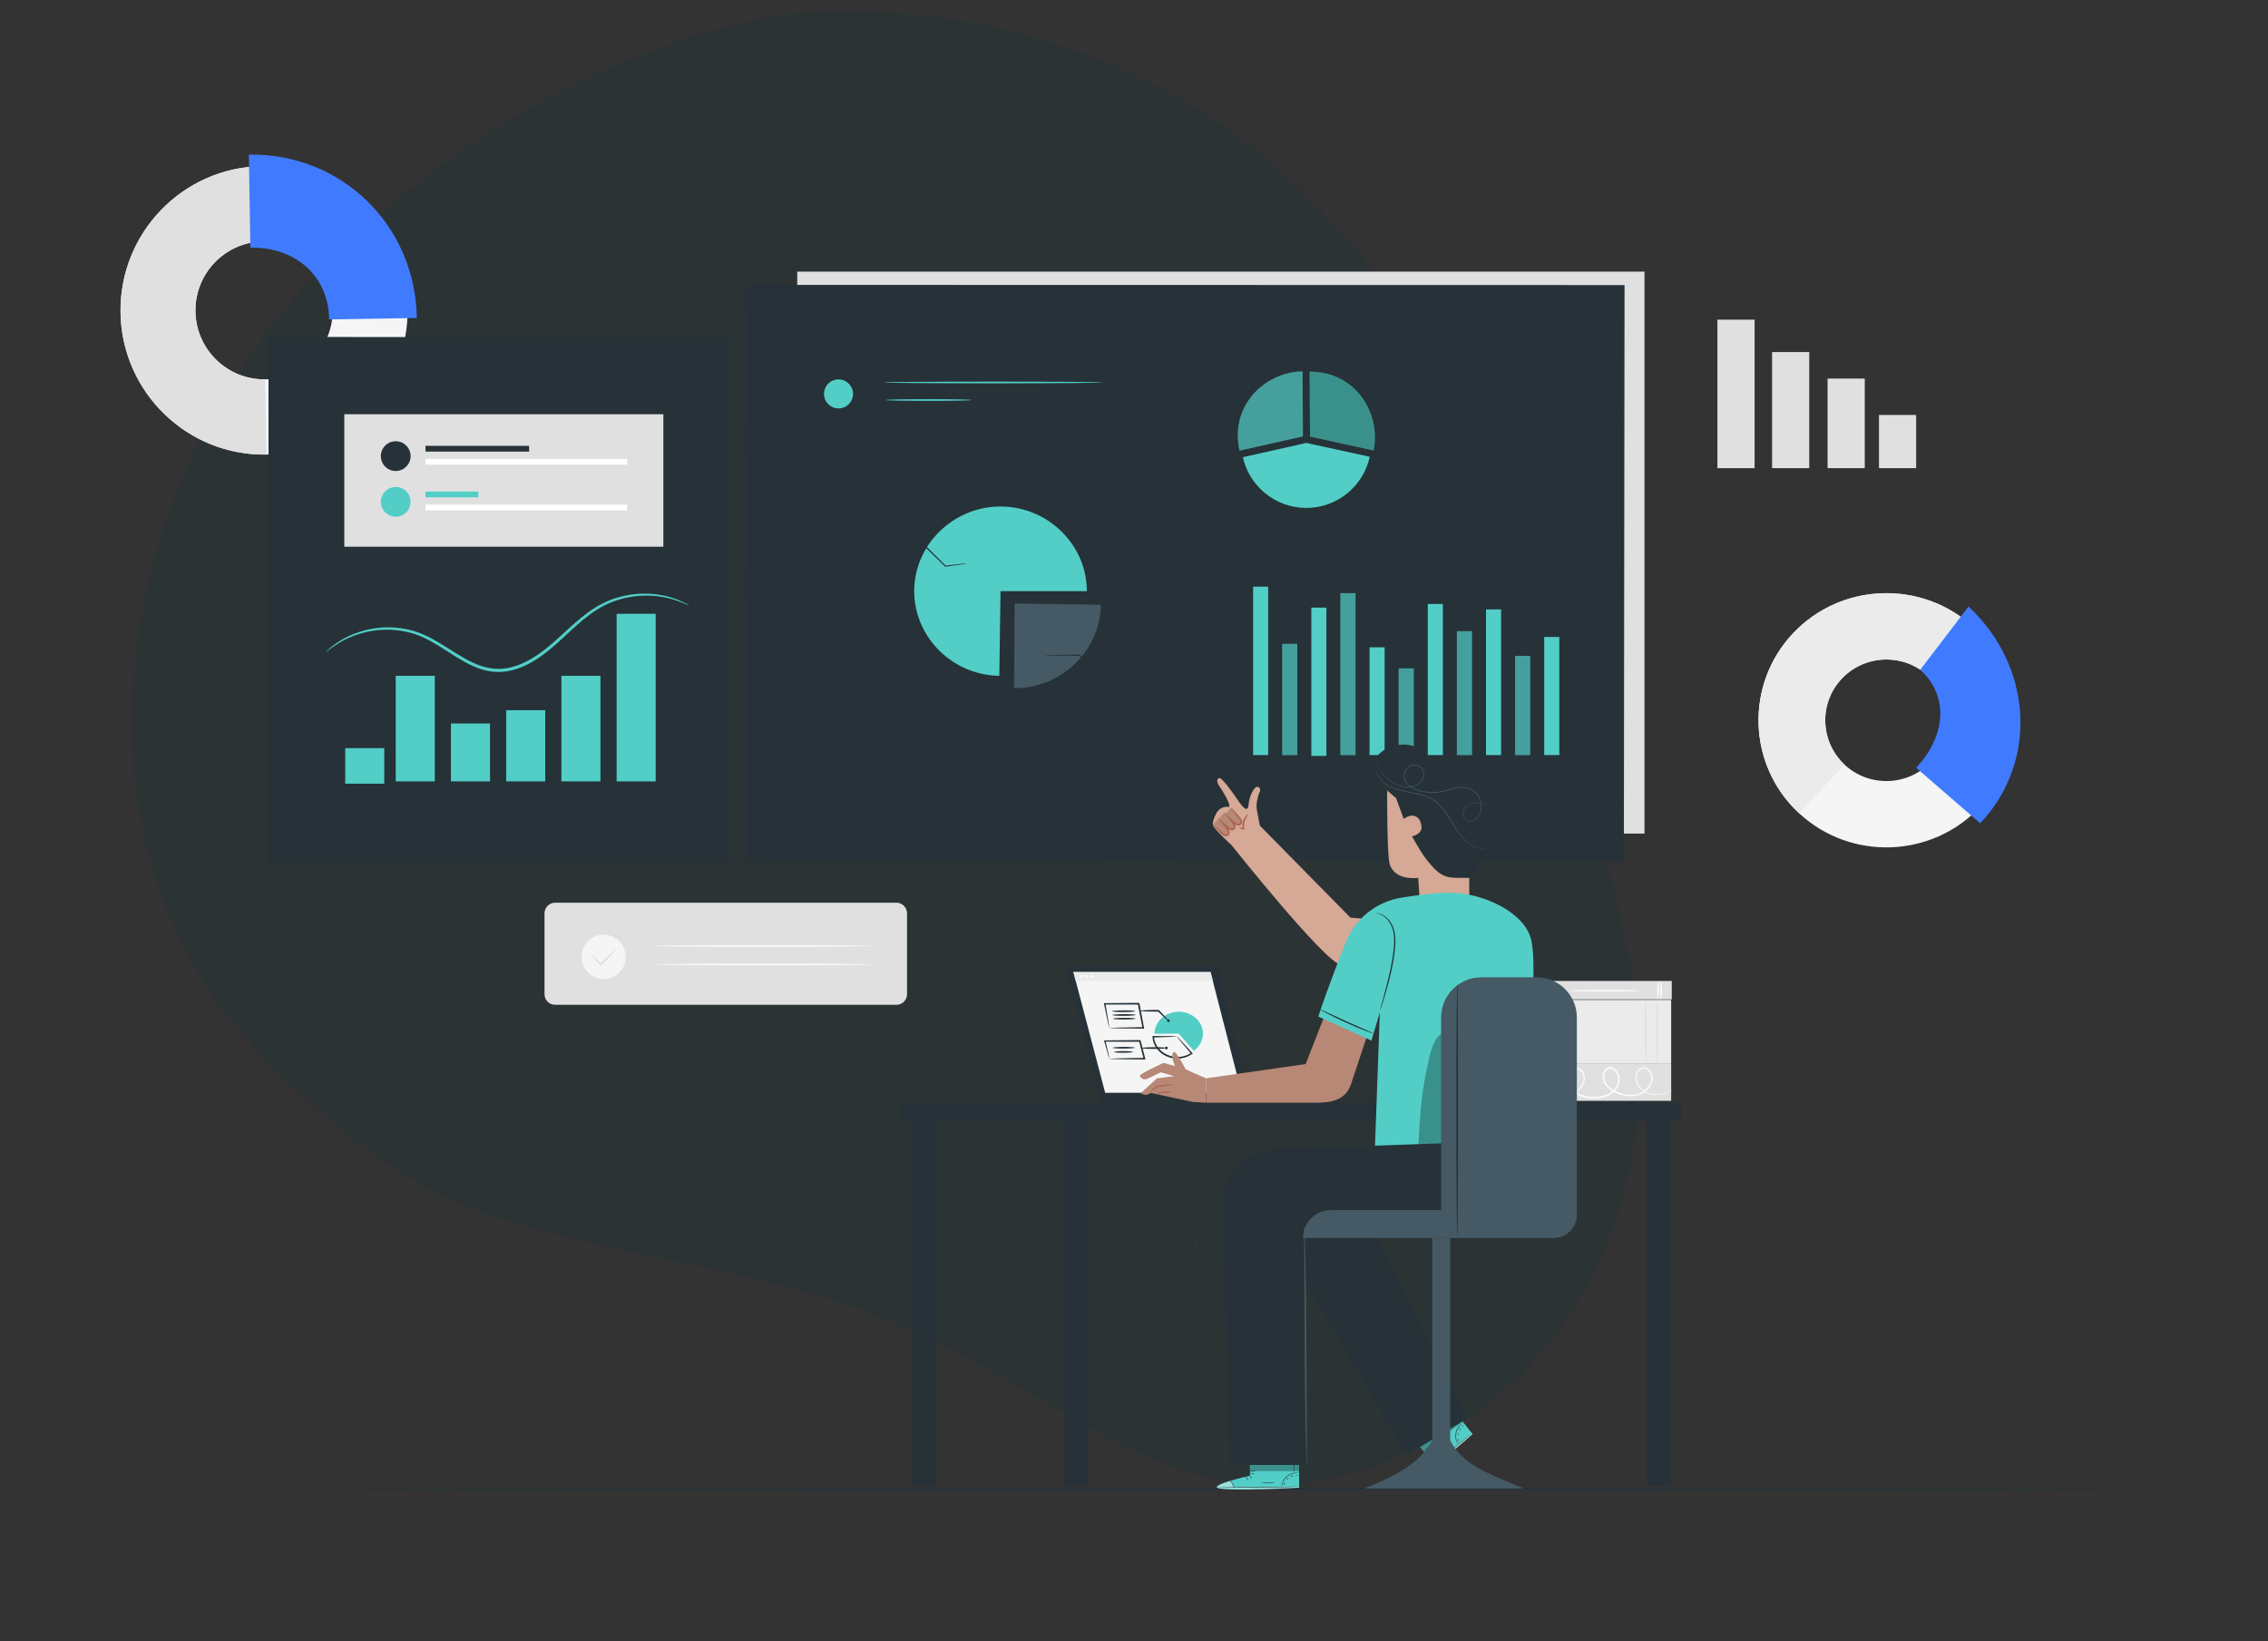
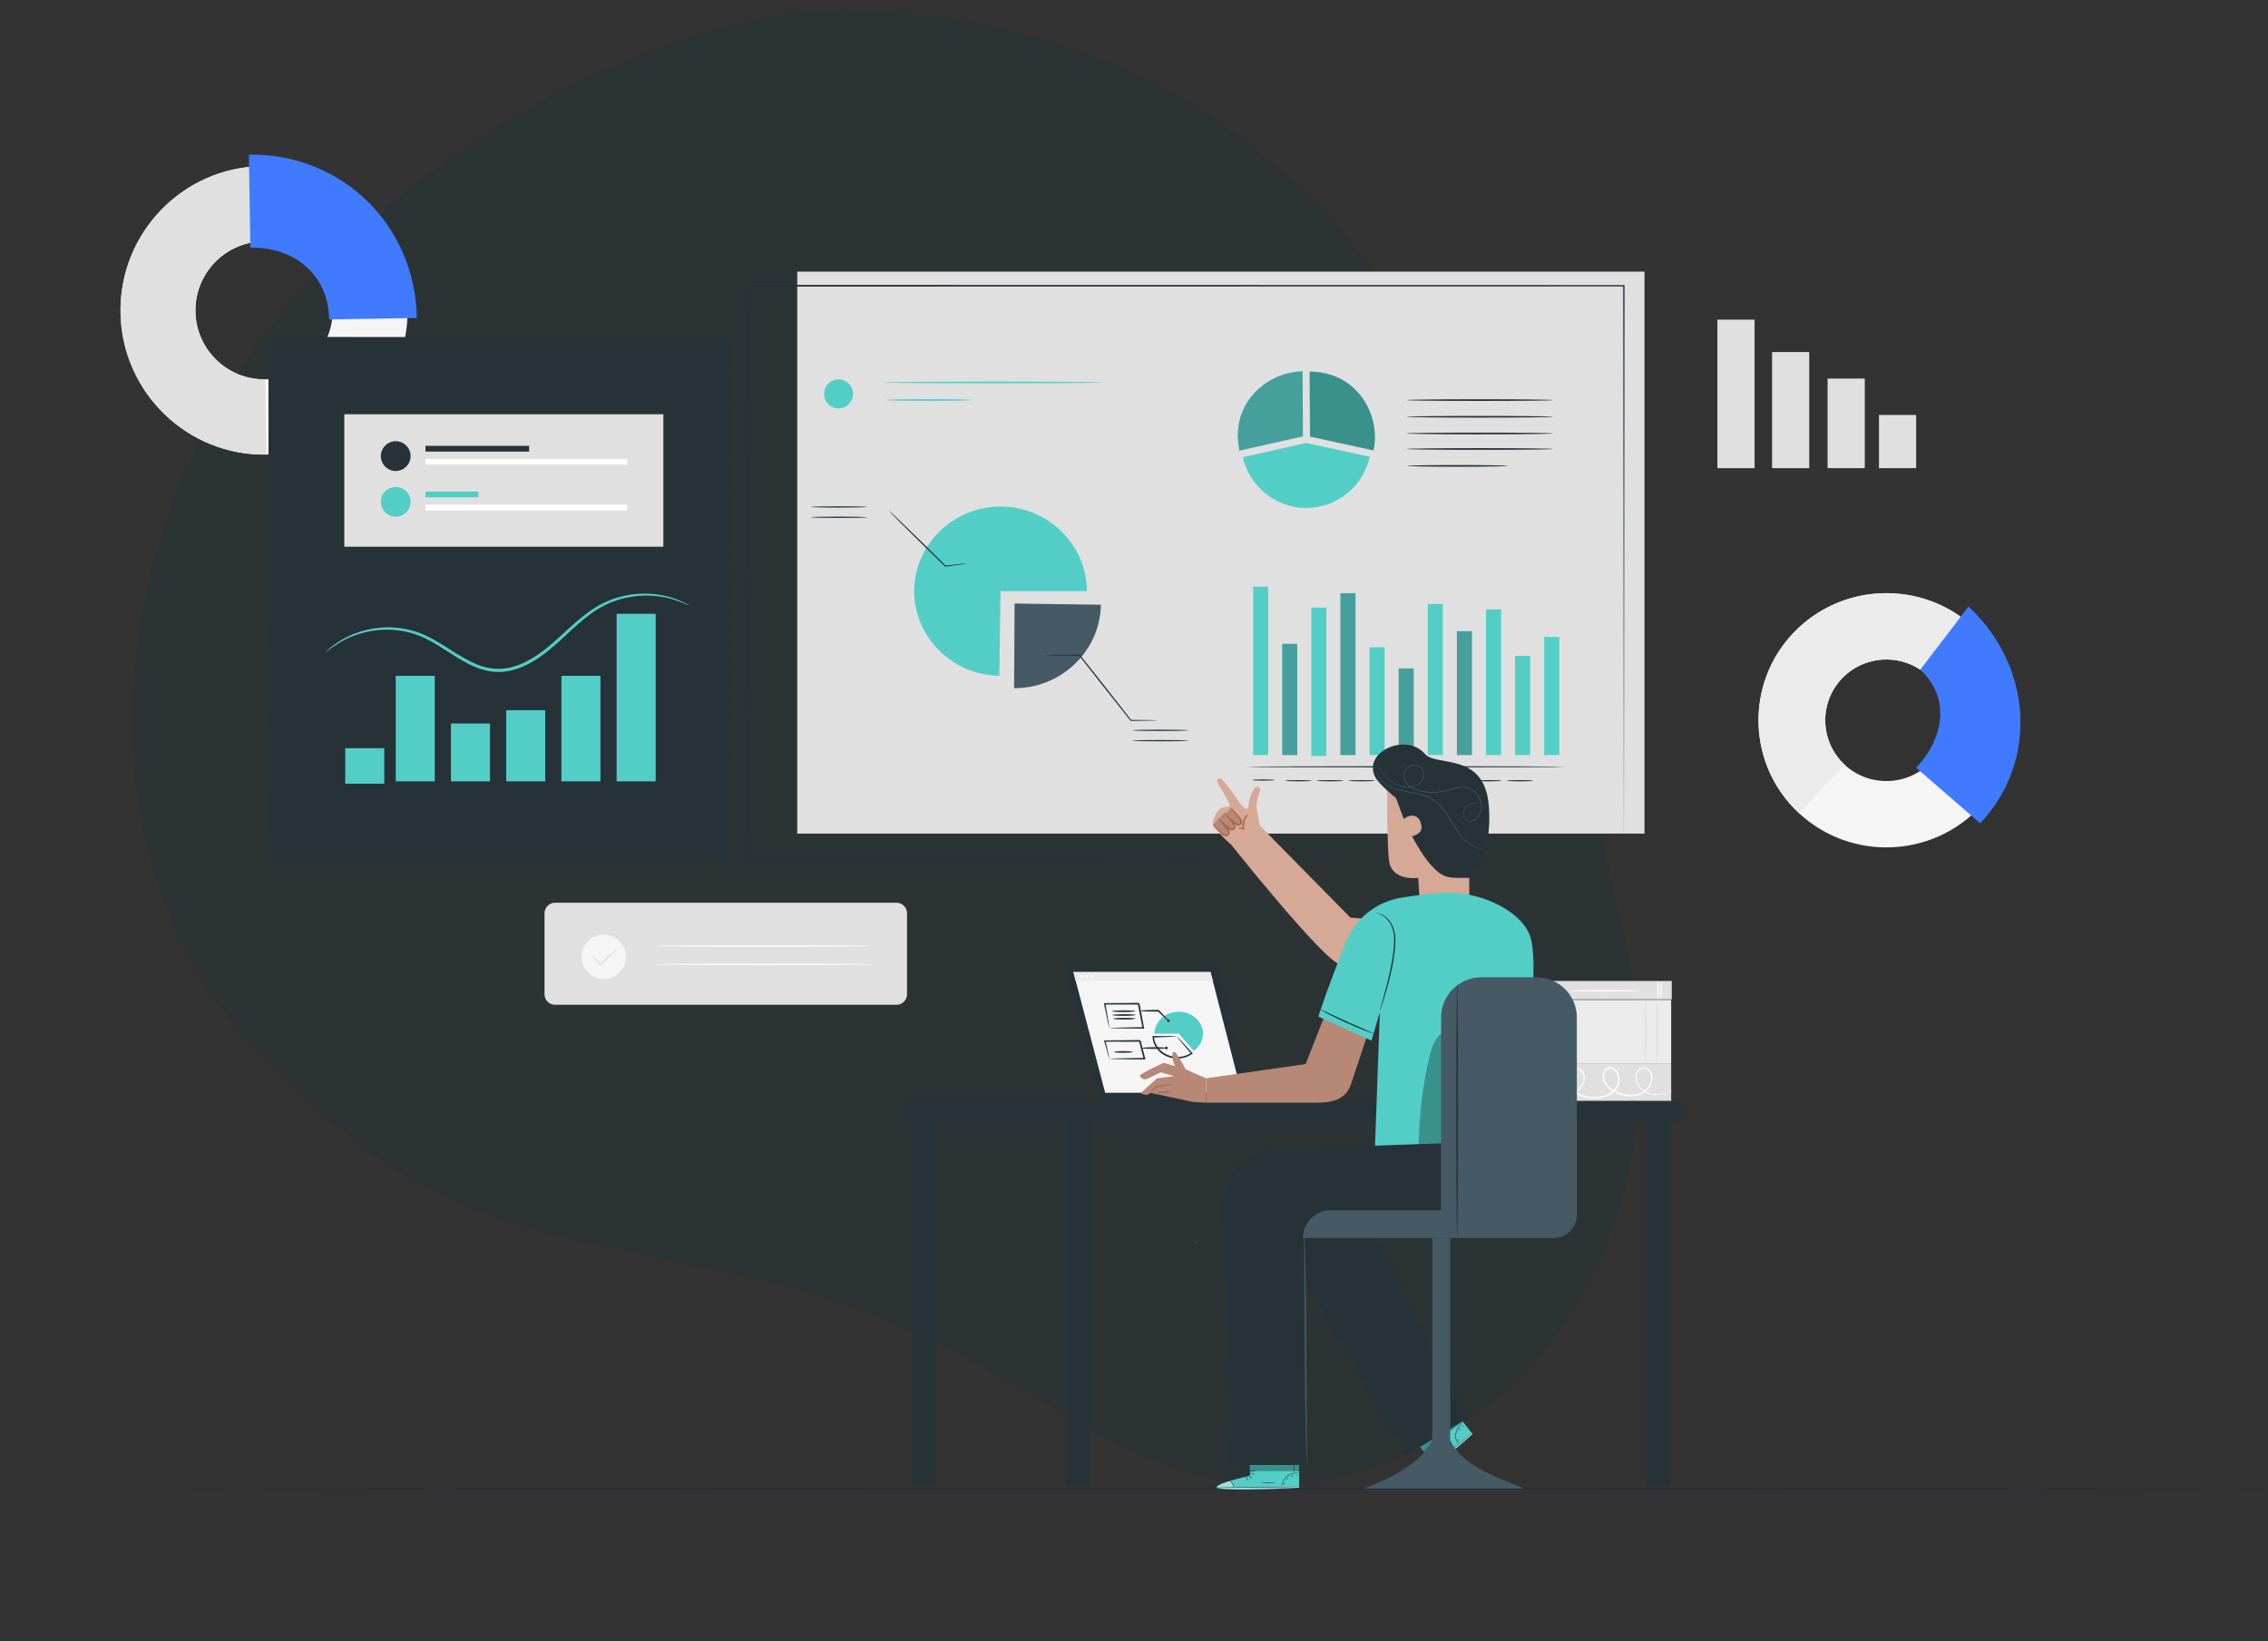
<svg xmlns="http://www.w3.org/2000/svg" width="691" height="500" viewBox="0 0 691 500" fill="none">
  <rect x="0" y="0" width="691" height="500" fill="#333333" stroke="none" />
  <g clip-path="url(#clip0_860_7797)">
    <path d="M242.533 4.044C242.533 4.044 325.712 -6.536 391.943 53.714C458.173 113.964 477.433 209.054 495.083 285.714C512.733 362.374 478.393 428.914 413.513 448.504C348.633 468.094 319.673 411.964 239.043 391.964C158.413 371.964 134.043 378.754 76.743 318.204C19.442 257.654 30.942 146.734 101.533 78.254C172.122 9.774 242.533 4.044 242.533 4.044Z" fill="#263238" fill-opacity="0.3" />
    <path opacity="0.75" d="M242.533 4.044C242.533 4.044 325.712 -6.536 391.943 53.714C458.173 113.964 477.433 209.054 495.083 285.714C512.733 362.374 478.393 428.914 413.513 448.504C348.633 468.094 319.673 411.964 239.043 391.964C158.413 371.964 134.043 378.754 76.743 318.204C19.442 257.654 30.942 146.734 101.533 78.254C172.122 9.774 242.533 4.044 242.533 4.044Z" fill="#263238" fill-opacity="0.3" />
    <path d="M467.299 298.897V304.514H509.344V298.897H467.299Z" fill="#E0E0E0" />
    <path d="M473.028 299.13C473.174 299.13 473.292 300.308 473.292 301.761C473.292 303.215 473.174 304.393 473.028 304.393C472.882 304.393 472.764 303.215 472.764 301.761C472.764 300.309 472.882 299.13 473.028 299.13Z" fill="#FAFAFA" />
    <path d="M472.112 299.016C472.258 299.016 472.376 300.194 472.376 301.648C472.376 303.101 472.258 304.28 472.112 304.28C471.966 304.28 471.848 303.102 471.848 301.648C471.847 300.194 471.966 299.016 472.112 299.016Z" fill="#FAFAFA" />
    <path d="M506.094 299.13C506.24 299.13 506.358 300.308 506.358 301.761C506.358 303.215 506.24 304.393 506.094 304.393C505.948 304.393 505.83 303.215 505.83 301.761C505.83 300.309 505.948 299.13 506.094 299.13Z" fill="#FAFAFA" />
    <path d="M505.178 304.28C505.324 304.28 505.442 303.102 505.442 301.648C505.442 300.194 505.324 299.016 505.178 299.016C505.032 299.016 504.914 300.194 504.914 301.648C504.914 303.102 505.032 304.28 505.178 304.28Z" fill="#FAFAFA" />
    <path d="M499.687 301.876C499.687 302.022 494.871 302.14 488.932 302.14C482.991 302.14 478.176 302.022 478.176 301.876C478.176 301.73 482.991 301.612 488.932 301.612C494.871 301.612 499.687 301.73 499.687 301.876Z" fill="#FAFAFA" />
    <path d="M467.117 324.187V335.421H509.162V324.187H467.117Z" fill="#E0E0E0" />
    <path d="M509.701 332.261C509.705 332.269 509.627 332.314 509.472 332.392C509.318 332.472 509.084 332.58 508.772 332.712C508.147 332.967 507.202 333.329 505.922 333.528C504.662 333.708 502.97 333.758 501.296 332.872C500.475 332.433 499.693 331.766 499.099 330.881C498.518 329.998 498.144 328.845 498.334 327.645C498.434 327.048 498.683 326.459 499.106 325.972C499.517 325.484 500.177 325.125 500.88 325.167C501.584 325.198 502.22 325.603 502.662 326.128C503.107 326.655 503.412 327.33 503.476 328.044C503.642 329.468 503.042 330.945 502.026 332.025C501.026 333.144 499.531 333.826 497.985 334C496.43 334.185 494.821 333.938 493.294 333.418C491.768 332.892 490.261 332.036 489.196 330.664C488.674 329.982 488.296 329.136 488.241 328.238C488.163 327.343 488.449 326.382 489.136 325.714C489.478 325.382 489.956 325.158 490.451 325.137C490.947 325.113 491.426 325.275 491.826 325.524C492.637 326.028 493.156 326.889 493.373 327.791C493.768 329.628 493.041 331.542 491.715 332.74C490.385 333.95 488.643 334.487 486.981 334.667C485.308 334.835 483.624 334.71 482.074 334.184C480.53 333.67 479.14 332.654 478.341 331.282C477.528 329.941 477.261 328.244 477.873 326.819C478.161 326.113 478.811 325.487 479.588 325.368C480.346 325.226 481.12 325.436 481.705 325.879C482.892 326.82 483.091 328.435 482.708 329.664C482.319 330.928 481.469 331.896 480.589 332.649C478.792 334.167 476.664 334.823 474.823 334.889C472.963 334.955 471.399 334.442 470.255 333.851C469.102 333.252 468.344 332.571 467.873 332.085C467.641 331.837 467.471 331.642 467.369 331.501C467.264 331.363 467.214 331.289 467.222 331.284C467.275 331.211 468.063 332.51 470.347 333.667C471.481 334.217 473.013 334.685 474.811 334.593C476.591 334.502 478.638 333.839 480.347 332.365C481.187 331.634 481.977 330.7 482.319 329.548C482.663 328.435 482.44 326.993 481.444 326.229C480.958 325.862 480.288 325.69 479.675 325.812C479.051 325.916 478.557 326.39 478.3 327.006C477.77 328.254 478.003 329.8 478.76 331.032C479.503 332.292 480.777 333.222 482.239 333.707C483.7 334.199 485.324 334.318 486.927 334.153C488.518 333.978 490.151 333.46 491.362 332.352C492.558 331.28 493.21 329.519 492.859 327.912C492.668 327.125 492.217 326.389 491.548 325.975C490.892 325.54 490.034 325.553 489.498 326.099C488.955 326.623 488.692 327.437 488.764 328.204C488.812 328.985 489.136 329.73 489.61 330.352C490.574 331.605 492.006 332.438 493.458 332.94C494.927 333.446 496.466 333.684 497.928 333.516C499.388 333.354 500.754 332.737 501.686 331.707C502.634 330.712 503.181 329.363 503.04 328.09C502.938 326.854 501.995 325.65 500.859 325.573C500.299 325.536 499.763 325.811 499.399 326.23C499.029 326.647 498.795 327.176 498.701 327.706C498.518 328.79 498.844 329.859 499.38 330.696C499.928 331.535 500.662 332.182 501.437 332.611C503.006 333.477 504.655 333.47 505.892 333.323C507.153 333.16 508.098 332.834 508.731 332.612C509.365 332.383 509.692 332.241 509.701 332.261Z" fill="#FAFAFA" />
    <path d="M470.871 304.676V324.167H509.161V304.676H470.871Z" fill="#EBEBEB" />
    <path d="M477.233 305.346C477.379 305.346 477.497 309.57 477.497 314.779C477.497 319.99 477.379 324.213 477.233 324.213C477.087 324.213 476.969 319.99 476.969 314.779C476.969 309.57 477.087 305.346 477.233 305.346Z" fill="#E0E0E0" />
    <path d="M480.135 305.104C480.281 305.104 480.4 309.274 480.4 314.416C480.4 319.56 480.282 323.729 480.135 323.729C479.989 323.729 479.871 319.56 479.871 314.416C479.871 309.274 479.99 305.104 480.135 305.104Z" fill="#E0E0E0" />
    <path d="M504.834 304.478C504.98 304.478 505.098 308.869 505.098 314.284C505.098 319.701 504.98 324.091 504.834 324.091C504.688 324.091 504.57 319.701 504.57 314.284C504.569 308.869 504.688 304.478 504.834 304.478Z" fill="#E0E0E0" />
    <path d="M501.422 304.741C501.568 304.741 501.686 309.019 501.686 314.295C501.686 319.573 501.568 323.85 501.422 323.85C501.276 323.85 501.158 319.573 501.158 314.295C501.157 309.019 501.276 304.741 501.422 304.741Z" fill="#E0E0E0" />
    <path d="M501.032 82.768H242.896V253.994H501.032V82.768Z" fill="#E0E0E0" />
    <path d="M36.721 95.278C36.334 71.052 55.638 51.026 79.752 50.637C103.866 50.248 123.8 69.641 124.188 93.866C124.575 118.092 105.271 138.118 81.157 138.507C57.042 138.896 37.108 119.503 36.721 95.278ZM101.365 94.234C101.18 82.651 91.649 73.378 80.119 73.564C68.589 73.75 59.359 83.325 59.544 94.908C59.729 106.491 69.26 115.764 80.79 115.578C92.32 115.393 101.55 105.817 101.365 94.234Z" fill="#F5F5F5" />
    <path d="M36.721 95.278C36.334 71.052 55.637 51.026 79.751 50.637L80.118 73.565C68.588 73.751 59.358 83.327 59.543 94.91C59.728 106.493 69.259 115.765 80.789 115.579L81.156 138.507C57.042 138.896 37.109 119.504 36.721 95.278Z" fill="#E0E0E0" />
    <path d="M75.824 47.111C104.036 46.656 126.542 68.551 126.995 96.893L100.294 97.324C100.077 83.773 89.766 75.241 76.277 75.459L75.824 47.111Z" fill="#407BFF" />
    <path d="M534.576 97.401H523.25V142.644H534.576V97.401Z" fill="#E0E0E0" />
    <path d="M551.232 107.27H539.906V142.644H551.232V107.27Z" fill="#E0E0E0" />
    <path d="M568.144 115.35H556.818V142.643H568.144V115.35Z" fill="#E0E0E0" />
    <path d="M583.801 126.435H572.475V142.643H583.801V126.435Z" fill="#E0E0E0" />
    <path d="M601.342 191.152C585.635 176.567 560.918 177.404 546.245 193.017C531.572 208.63 532.414 233.198 548.121 247.783C563.829 262.368 588.545 261.531 603.218 245.918C617.891 230.305 617.05 205.737 601.342 191.152ZM588.352 232.114C581.336 239.579 569.518 239.979 562.008 233.005C554.498 226.032 554.095 214.285 561.111 206.82C568.127 199.355 579.945 198.955 587.455 205.929C594.965 212.902 595.368 224.649 588.352 232.114Z" fill="#F5F5F5" />
    <path d="M546.245 193.017C560.918 177.404 585.634 176.568 601.342 191.152L587.455 205.929C579.945 198.956 568.127 199.356 561.111 206.82C554.095 214.285 554.498 226.032 562.008 233.005L548.121 247.782C532.414 233.198 531.572 208.631 546.245 193.017Z" fill="#EBEBEB" />
    <path d="M599.75 184.82C618.992 202.687 621.295 231.731 603.321 250.857L583.801 233.948C592.395 224.802 594.262 212.593 585.063 204.049L599.75 184.82Z" fill="#407BFF" />
    <path d="M273.121 306.164H169.128C167.344 306.164 165.898 304.718 165.898 302.934V278.284C165.898 276.5 167.344 275.054 169.128 275.054H273.121C274.905 275.054 276.352 276.5 276.352 278.284V302.934C276.351 304.718 274.905 306.164 273.121 306.164Z" fill="#E0E0E0" />
    <path d="M189.179 295.797C186.854 298.71 182.618 299.178 179.718 296.842C176.818 294.506 176.352 290.251 178.678 287.337C181.003 284.424 185.239 283.956 188.139 286.292C191.039 288.628 191.505 292.884 189.179 295.797Z" fill="#F5F5F5" />
    <path d="M187.713 289.272C187.814 289.375 186.193 291.125 184.094 293.182C183.788 293.478 183.493 293.764 183.205 294.043L183.022 294.22L182.848 294.041C181.213 292.36 180.06 291.055 180.147 290.968C180.234 290.881 181.533 292.041 183.207 293.683L182.851 293.681C183.136 293.398 183.428 293.109 183.731 292.809C185.828 290.753 187.612 289.169 187.713 289.272Z" fill="#E0E0E0" />
    <path d="M265.479 288.228C265.479 288.372 250.654 288.488 232.37 288.488C214.08 288.488 199.258 288.371 199.258 288.228C199.258 288.085 214.08 287.968 232.37 287.968C250.654 287.968 265.479 288.085 265.479 288.228Z" fill="#FAFAFA" />
    <path d="M265.77 293.862C265.77 294.006 250.945 294.122 232.661 294.122C214.371 294.122 199.549 294.005 199.549 293.862C199.549 293.719 214.371 293.602 232.661 293.602C250.945 293.602 265.77 293.719 265.77 293.862Z" fill="#FAFAFA" />
    <path d="M706.277 453.604C706.277 453.748 558.172 453.864 375.517 453.864C192.799 453.864 44.725 453.747 44.725 453.604C44.725 453.461 192.799 453.344 375.517 453.344C558.172 453.343 706.277 453.46 706.277 453.604Z" fill="#263238" />
-     <path d="M494.749 87.065H227.42V262.411H494.749V87.065Z" fill="#263238" />
    <path d="M494.749 262.411C494.747 260.723 494.668 194.011 494.542 87.066L494.749 87.273C421.387 87.288 328.355 87.306 227.441 87.326H227.42L227.68 87.066C227.672 149.424 227.665 208.766 227.659 262.411L227.42 262.172C384.713 262.312 492.606 262.409 494.749 262.411C492.608 262.413 384.713 262.51 227.42 262.65H227.181V262.41C227.174 208.765 227.167 149.423 227.16 87.065V86.805H227.42H227.441C328.355 86.825 421.387 86.844 494.749 86.858H494.956V87.065C494.829 194.011 494.751 260.724 494.749 262.411Z" fill="#263238" />
    <path d="M309.119 183.896L335.413 184.258C335.212 198.271 323.405 209.691 309.119 209.691C309.068 209.691 309.016 209.691 308.965 209.69L309.119 183.896Z" fill="#455A64" />
    <path d="M352.595 219.498C352.595 219.514 352.401 219.529 352.033 219.543C351.617 219.554 351.084 219.568 350.425 219.585C348.976 219.602 346.979 219.625 344.55 219.653L344.476 219.654L344.428 219.594C342.082 216.638 339.055 212.825 335.754 208.666C333.19 205.396 330.792 202.339 328.762 199.75L328.897 199.816C325.731 199.787 323.08 199.762 321.159 199.744C320.266 199.724 319.544 199.709 318.995 199.696C318.496 199.679 318.23 199.661 318.23 199.643C318.23 199.625 318.496 199.607 318.995 199.59C319.544 199.578 320.266 199.562 321.159 199.542C323.08 199.524 325.731 199.5 328.897 199.47L328.98 199.469L329.033 199.535C331.077 202.114 333.49 205.159 336.071 208.416C339.345 212.597 342.346 216.431 344.673 219.402L344.551 219.343C346.98 219.371 348.976 219.394 350.426 219.411C351.085 219.428 351.618 219.442 352.034 219.453C352.401 219.467 352.595 219.482 352.595 219.498Z" fill="#263238" />
    <path d="M362.029 222.529C362.029 222.64 358.22 222.73 353.522 222.73C348.823 222.73 345.014 222.64 345.014 222.529C345.014 222.418 348.822 222.328 353.522 222.328C358.22 222.328 362.029 222.418 362.029 222.529Z" fill="#263238" />
    <path d="M362.029 225.68C362.029 225.791 358.22 225.882 353.522 225.882C348.823 225.882 345.014 225.792 345.014 225.68C345.014 225.569 348.822 225.479 353.522 225.479C358.22 225.478 362.029 225.569 362.029 225.68Z" fill="#263238" />
    <path d="M304.833 180.125L304.464 205.918C290.179 205.721 278.537 194.139 278.537 180.125C278.537 165.974 290.408 154.33 304.834 154.33C319.26 154.33 331.131 165.974 331.131 180.125H304.833Z" fill="#52CEC7" />
    <path d="M294.566 171.689C294.568 171.706 294.41 171.742 294.11 171.796C293.753 171.853 293.32 171.922 292.802 172.005C291.595 172.174 289.991 172.399 288.079 172.668L288.001 172.679L287.942 172.622C286.144 170.873 283.978 168.766 281.642 166.493C278.615 163.524 275.892 160.821 273.934 158.85C273 157.897 272.225 157.107 271.631 156.501C271.093 155.94 270.805 155.62 270.825 155.6C270.845 155.58 271.17 155.862 271.741 156.389C272.359 156.972 273.164 157.731 274.134 158.647C276.143 160.566 278.898 163.237 281.925 166.206C284.243 168.499 286.391 170.624 288.174 172.387L288.038 172.341C289.957 172.129 291.568 171.952 292.779 171.818C293.302 171.77 293.738 171.731 294.098 171.698C294.402 171.676 294.564 171.672 294.566 171.689Z" fill="#263238" />
    <path d="M264.163 154.464C264.163 154.575 260.354 154.665 255.656 154.665C250.957 154.665 247.148 154.575 247.148 154.464C247.148 154.353 250.956 154.263 255.656 154.263C260.354 154.262 264.163 154.353 264.163 154.464Z" fill="#263238" />
    <path d="M264.163 157.615C264.163 157.726 260.354 157.817 255.656 157.817C250.957 157.817 247.148 157.727 247.148 157.615C247.148 157.504 250.956 157.414 255.656 157.414C260.354 157.414 264.163 157.504 264.163 157.615Z" fill="#263238" />
    <path d="M396.952 129.194L396.848 113.165C392.128 113.192 387.315 115.059 383.624 118.321C379.277 122.163 376.492 127.94 377.251 134.922C377.334 135.685 377.455 136.46 377.625 137.251C377.629 137.27 377.632 137.288 377.636 137.307H377.638L396.952 132.961V129.194Z" fill="#52CEC7" />
    <g opacity="0.3">
      <path d="M396.952 129.194L396.848 113.165C392.128 113.192 387.315 115.059 383.624 118.321C379.277 122.163 376.492 127.94 377.251 134.922C377.334 135.685 377.455 136.46 377.625 137.251C377.629 137.27 377.632 137.288 377.636 137.307H377.638L396.952 132.961V129.194Z" fill="#263238" />
    </g>
    <path d="M416.859 124.26C414.159 118.623 408.842 114.107 401.271 113.347C401.069 113.327 400.865 113.308 400.659 113.293C400.529 113.284 400.401 113.271 400.27 113.263C399.888 113.242 399.5 113.231 399.107 113.229C399.089 113.229 399.072 113.228 399.054 113.228H399.051C399.035 113.228 399.019 113.227 399.002 113.227V113.23L399.106 129.259L399.131 133.026L418.45 137.241L418.474 137.246C418.769 135.892 418.91 134.496 418.903 133.09C418.888 130.086 418.189 127.038 416.859 124.26Z" fill="#52CEC7" />
    <g opacity="0.3">
      <path d="M416.859 124.26C414.159 118.623 408.842 114.107 401.271 113.347C401.069 113.327 400.865 113.308 400.659 113.293C400.529 113.284 400.401 113.271 400.27 113.263C399.888 113.242 399.5 113.231 399.107 113.229C399.089 113.229 399.072 113.228 399.054 113.228H399.051C399.035 113.228 399.019 113.227 399.002 113.227V113.23L399.106 129.259L399.131 133.026L418.45 137.241L418.474 137.246C418.769 135.892 418.91 134.496 418.903 133.09C418.888 130.086 418.189 127.038 416.859 124.26Z" fill="black" />
    </g>
    <path d="M397.988 134.962L378.674 139.308C380.656 148.151 388.547 154.76 397.988 154.76C407.475 154.76 415.399 148.086 417.332 139.178L398.013 134.963" fill="#52CEC7" />
    <path d="M473.167 132.076C473.167 132.22 463.181 132.336 450.866 132.336C438.547 132.336 428.562 132.219 428.562 132.076C428.562 131.932 438.546 131.816 450.866 131.816C463.181 131.816 473.167 131.932 473.167 132.076Z" fill="#263238" />
    <path d="M473.167 126.992C473.167 127.136 463.181 127.252 450.866 127.252C438.547 127.252 428.562 127.135 428.562 126.992C428.562 126.848 438.546 126.732 450.866 126.732C463.181 126.732 473.167 126.848 473.167 126.992Z" fill="#263238" />
    <path d="M473.167 121.908C473.167 122.052 463.181 122.168 450.866 122.168C438.547 122.168 428.562 122.051 428.562 121.908C428.562 121.764 438.546 121.648 450.866 121.648C463.181 121.647 473.167 121.764 473.167 121.908Z" fill="#263238" />
    <path d="M473.167 136.806C473.167 136.95 463.181 137.066 450.866 137.066C438.547 137.066 428.562 136.949 428.562 136.806C428.562 136.662 438.546 136.546 450.866 136.546C463.181 136.546 473.167 136.662 473.167 136.806Z" fill="#263238" />
    <path d="M459.356 141.954C459.356 142.098 452.497 142.214 444.039 142.214C435.578 142.214 428.721 142.097 428.721 141.954C428.721 141.81 435.578 141.694 444.039 141.694C452.498 141.694 459.356 141.81 459.356 141.954Z" fill="#263238" />
    <path d="M386.381 178.756H381.787V230.065H386.381V178.756Z" fill="#52CEC7" />
    <path d="M395.25 196.183H390.656V230.065H395.25V196.183Z" fill="#52CEC7" />
    <path d="M404.119 185.134H399.525V230.326H404.119V185.134Z" fill="#52CEC7" />
    <path d="M412.989 180.738H408.395V230.065H412.989V180.738Z" fill="#52CEC7" />
    <path d="M421.86 197.226H417.266V230.065H421.86V197.226Z" fill="#52CEC7" />
    <path d="M430.729 203.666H426.135V230.065H430.729V203.666Z" fill="#52CEC7" />
    <path d="M439.598 184.022H435.004V230.064H439.598V184.022Z" fill="#52CEC7" />
    <path d="M448.469 192.323H443.875V230.065H448.469V192.323Z" fill="#52CEC7" />
    <path d="M457.338 185.69H452.744V230.065H457.338V185.69Z" fill="#52CEC7" />
    <path d="M466.207 199.833H461.613V230.065H466.207V199.833Z" fill="#52CEC7" />
    <path d="M475.076 194.081H470.482V230.065H475.076V194.081Z" fill="#52CEC7" />
    <path d="M476.952 233.639C476.952 233.743 455.16 233.828 428.284 233.828C401.399 233.828 379.611 233.743 379.611 233.639C379.611 233.535 401.399 233.45 428.284 233.45C455.16 233.45 476.952 233.534 476.952 233.639Z" fill="#263238" />
    <path d="M388.34 237.677C388.34 237.781 386.814 237.866 384.931 237.866C383.048 237.866 381.521 237.781 381.521 237.677C381.521 237.573 383.047 237.488 384.931 237.488C386.813 237.488 388.34 237.573 388.34 237.677Z" fill="#263238" />
    <path d="M399.65 237.883C399.65 237.987 397.826 238.072 395.575 238.072C393.324 238.072 391.5 237.987 391.5 237.883C391.5 237.779 393.324 237.694 395.575 237.694C397.826 237.694 399.65 237.779 399.65 237.883Z" fill="#263238" />
    <path d="M409.296 237.883C409.296 237.987 407.471 238.072 405.221 238.072C402.97 238.072 401.146 237.987 401.146 237.883C401.146 237.779 402.97 237.694 405.221 237.694C407.471 237.694 409.296 237.779 409.296 237.883Z" fill="#263238" />
    <path d="M418.942 237.883C418.942 237.987 417.118 238.072 414.868 238.072C412.617 238.072 410.793 237.987 410.793 237.883C410.793 237.779 412.617 237.694 414.868 237.694C417.118 237.694 418.942 237.779 418.942 237.883Z" fill="#263238" />
    <path d="M428.587 237.883C428.587 237.987 426.763 238.072 424.513 238.072C422.262 238.072 420.438 237.987 420.438 237.883C420.438 237.779 422.262 237.694 424.513 237.694C426.763 237.694 428.587 237.779 428.587 237.883Z" fill="#263238" />
    <path d="M438.235 237.883C438.235 237.987 436.411 238.072 434.161 238.072C431.91 238.072 430.086 237.987 430.086 237.883C430.086 237.779 431.91 237.694 434.161 237.694C436.41 237.694 438.235 237.779 438.235 237.883Z" fill="#263238" />
    <path d="M447.879 237.883C447.879 237.987 446.055 238.072 443.805 238.072C441.554 238.072 439.73 237.987 439.73 237.883C439.73 237.779 441.554 237.694 443.805 237.694C446.054 237.694 447.879 237.779 447.879 237.883Z" fill="#263238" />
    <path d="M457.527 237.883C457.527 237.987 455.703 238.072 453.452 238.072C451.201 238.072 449.377 237.987 449.377 237.883C449.377 237.779 451.201 237.694 453.452 237.694C455.703 237.694 457.527 237.779 457.527 237.883Z" fill="#263238" />
    <path d="M467.171 237.883C467.171 237.987 465.347 238.072 463.096 238.072C460.845 238.072 459.021 237.987 459.021 237.883C459.021 237.779 460.845 237.694 463.096 237.694C465.347 237.694 467.171 237.779 467.171 237.883Z" fill="#263238" />
-     <path d="M476.819 237.883C476.819 237.987 474.995 238.072 472.745 238.072C470.494 238.072 468.67 237.987 468.67 237.883C468.67 237.779 470.494 237.694 472.745 237.694C474.995 237.694 476.819 237.779 476.819 237.883Z" fill="#263238" />
    <g opacity="0.3">
      <path d="M395.25 196.183H390.656V230.065H395.25V196.183Z" fill="#263238" />
    </g>
    <g opacity="0.3">
      <path d="M412.989 180.738H408.395V230.065H412.989V180.738Z" fill="#263238" />
    </g>
    <g opacity="0.3">
      <path d="M430.729 203.666H426.135V230.065H430.729V203.666Z" fill="#263238" />
    </g>
    <g opacity="0.3">
      <path d="M448.469 192.323H443.875V230.065H448.469V192.323Z" fill="#263238" />
    </g>
    <g opacity="0.3">
-       <path d="M466.207 199.833H461.613V230.065H466.207V199.833Z" fill="#263238" />
-     </g>
+       </g>
    <path d="M259.899 120.023C259.899 122.465 257.919 124.445 255.477 124.445C253.035 124.445 251.055 122.465 251.055 120.023C251.055 117.581 253.035 115.601 255.477 115.601C257.919 115.601 259.899 117.58 259.899 120.023Z" fill="#52CEC7" />
    <path d="M335.927 116.535C335.927 116.679 321.016 116.795 302.627 116.795C284.232 116.795 269.324 116.678 269.324 116.535C269.324 116.391 284.232 116.275 302.627 116.275C321.016 116.274 335.927 116.391 335.927 116.535Z" fill="#52CEC7" />
    <path d="M296.064 121.883C296.064 121.919 295.698 121.953 295.033 121.984C294.369 122.015 293.407 122.043 292.219 122.067C289.844 122.114 286.562 122.143 282.938 122.143C279.313 122.143 276.031 122.114 273.656 122.067C272.468 122.044 271.507 122.015 270.843 121.984C270.179 121.953 269.812 121.919 269.812 121.883C269.812 121.847 270.179 121.813 270.843 121.782C271.507 121.751 272.468 121.723 273.656 121.699C276.031 121.652 279.313 121.623 282.938 121.623C286.562 121.623 289.843 121.652 292.219 121.699C293.407 121.723 294.369 121.751 295.033 121.782C295.697 121.812 296.064 121.846 296.064 121.883Z" fill="#52CEC7" />
    <path d="M221.975 102.938H82.062V262.616H221.975V102.938Z" fill="#263238" />
    <path d="M221.975 262.616C221.975 262.616 221.966 262.356 221.962 261.857C221.959 261.351 221.955 260.611 221.949 259.638C221.943 257.678 221.934 254.786 221.922 251.02C221.908 243.481 221.887 232.45 221.861 218.44C221.833 190.443 221.793 150.553 221.745 102.938L221.975 103.168C180.773 103.177 132.902 103.187 82.077 103.198H82.063L82.323 102.938C82.308 161.808 82.294 216.706 82.283 262.616L82.063 262.396C124.155 262.443 159.106 262.482 183.544 262.509C195.773 262.534 205.369 262.553 211.917 262.566C215.188 262.577 217.696 262.586 219.395 262.591C221.089 262.6 221.975 262.616 221.975 262.616C221.975 262.616 221.122 262.632 219.443 262.641C217.753 262.647 215.259 262.655 212.007 262.666C205.47 262.679 195.891 262.698 183.683 262.723C159.212 262.75 124.213 262.789 82.063 262.836H81.843V262.615C81.831 216.706 81.818 161.808 81.803 102.937V102.677H82.064H82.078C132.903 102.688 180.774 102.698 221.976 102.707H222.206V102.937C222.158 150.612 222.118 190.554 222.09 218.587C222.064 232.574 222.043 243.588 222.029 251.115C222.017 254.862 222.008 257.739 222.002 259.688C221.996 260.65 221.992 261.382 221.989 261.882C221.984 262.373 221.975 262.616 221.975 262.616Z" fill="#263238" />
    <path d="M209.948 184.471C209.902 184.566 208.399 183.695 205.449 182.761C202.523 181.854 198.008 180.977 192.546 181.803C189.837 182.237 186.903 183.056 184.036 184.538C181.15 185.984 178.4 188.129 175.669 190.556C172.925 192.977 170.202 195.726 167.06 198.268C163.918 200.769 160.313 203.135 156.072 204.215C153.967 204.757 151.763 204.898 149.656 204.602C147.545 204.314 145.551 203.624 143.711 202.767C140.026 201.03 136.874 198.748 133.753 196.845C130.654 194.904 127.538 193.365 124.387 192.646C121.255 191.884 118.214 191.73 115.478 191.963C109.972 192.444 105.806 194.393 103.18 195.967C100.541 197.58 99.297 198.793 99.226 198.708C99.204 198.684 99.511 198.382 100.119 197.829C100.717 197.266 101.672 196.508 102.982 195.651C105.583 193.96 109.784 191.87 115.414 191.29C118.211 191.008 121.337 191.124 124.572 191.875C127.826 192.579 131.078 194.156 134.212 196.092C137.375 197.996 140.527 200.247 144.104 201.915C147.644 203.62 151.808 204.379 155.837 203.288C159.866 202.265 163.383 199.983 166.473 197.537C169.565 195.053 172.301 192.321 175.085 189.895C177.859 187.464 180.687 185.291 183.677 183.831C186.644 182.337 189.668 181.535 192.447 181.135C198.051 180.376 202.633 181.38 205.563 182.408C207.043 182.92 208.144 183.443 208.868 183.83C209.593 184.223 209.963 184.443 209.948 184.471Z" fill="#52CEC7" />
    <path d="M132.467 205.918H120.572V238.088H132.467V205.918Z" fill="#52CEC7" />
    <path d="M182.942 205.918H171.047V238.088H182.942V205.918Z" fill="#52CEC7" />
    <path d="M199.766 187.026H187.871V238.088H199.766V187.026Z" fill="#52CEC7" />
    <path d="M117.075 227.96H105.18V238.787H117.075V227.96Z" fill="#52CEC7" />
    <path d="M149.293 220.445H137.398V238.088H149.293V220.445Z" fill="#52CEC7" />
    <path d="M166.118 216.395H154.223V238.088H166.118V216.395Z" fill="#52CEC7" />
    <path d="M132.947 241.879C132.947 242.143 130.07 242.357 126.521 242.357C122.971 242.357 120.094 242.143 120.094 241.879C120.094 241.615 122.971 241.401 126.521 241.401C130.07 241.401 132.947 241.615 132.947 241.879Z" fill="#263238" />
    <path d="M118.146 241.879C118.146 242.143 115.268 242.357 111.72 242.357C108.17 242.357 105.293 242.143 105.293 241.879C105.293 241.615 108.17 241.401 111.72 241.401C115.268 241.401 118.146 241.615 118.146 241.879Z" fill="#263238" />
    <path d="M202.109 241.879C202.109 242.143 198.856 242.357 194.845 242.357C190.832 242.357 187.58 242.143 187.58 241.879C187.58 241.615 190.831 241.401 194.845 241.401C198.856 241.401 202.109 241.615 202.109 241.879Z" fill="#263238" />
    <path d="M177.175 242.357C181.188 242.357 184.44 242.143 184.44 241.879C184.44 241.615 181.188 241.401 177.175 241.401C173.163 241.401 169.91 241.615 169.91 241.879C169.91 242.143 173.163 242.357 177.175 242.357Z" fill="#263238" />
    <path d="M166.118 241.879C166.118 242.143 163.24 242.358 159.692 242.358C156.143 242.358 153.266 242.144 153.266 241.879C153.266 241.615 156.143 241.401 159.692 241.401C163.24 241.401 166.118 241.615 166.118 241.879Z" fill="#263238" />
    <path d="M148.734 241.879C148.734 242.143 145.856 242.358 142.308 242.358C138.759 242.358 135.881 242.144 135.881 241.879C135.881 241.615 138.758 241.401 142.308 241.401C145.856 241.401 148.734 241.615 148.734 241.879Z" fill="#263238" />
    <path d="M202.11 126.217H104.9V166.587H202.11V126.217Z" fill="#E0E0E0" />
    <path d="M125.097 138.976C125.097 141.479 123.068 143.508 120.565 143.508C118.062 143.508 116.033 141.479 116.033 138.976C116.033 136.473 118.062 134.444 120.565 134.444C123.068 134.444 125.097 136.473 125.097 138.976Z" fill="#263238" />
    <path d="M161.205 135.846H129.629V137.599H161.205V135.846Z" fill="#263238" />
    <path d="M191.055 139.83H129.629V141.583H191.055V139.83Z" fill="white" />
    <path d="M125.097 152.908C125.097 155.411 123.068 157.44 120.565 157.44C118.062 157.44 116.033 155.411 116.033 152.908C116.033 150.405 118.062 148.376 120.565 148.376C123.068 148.376 125.097 150.405 125.097 152.908Z" fill="#52CEC7" />
    <path d="M145.754 149.778H129.629V151.531H145.754V149.778Z" fill="#52CEC7" />
    <path d="M191.055 153.762H129.629V155.515H191.055V153.762Z" fill="white" />
    <path d="M404.414 333.235H344.828V336.133H404.414V333.235Z" fill="#263238" />
    <path d="M335.595 336.133L324.418 294.25H370.943L381.064 336.133H335.595Z" fill="#263238" />
    <path d="M378.275 332.963H336.712L327.037 296.185H368.815L378.275 332.963Z" fill="#F5F5F5" />
    <path d="M327.733 298.829C341.807 298.829 355.444 298.829 369.518 298.829L368.815 296.186H327.037L327.733 298.829Z" fill="#EBEBEB" />
    <path d="M332.246 297.507C332.246 297.759 332.45 297.964 332.702 297.964C332.954 297.964 333.158 297.76 333.158 297.507C333.158 297.255 332.954 297.051 332.702 297.051C332.45 297.051 332.246 297.255 332.246 297.507Z" fill="#FAFAFA" />
    <path d="M330.674 297.507C330.674 297.759 330.878 297.964 331.131 297.964C331.383 297.964 331.587 297.76 331.587 297.507C331.587 297.255 331.383 297.051 331.131 297.051C330.878 297.051 330.674 297.255 330.674 297.507Z" fill="#FAFAFA" />
    <path d="M329.102 297.507C329.102 297.759 329.306 297.964 329.558 297.964C329.81 297.964 330.014 297.76 330.014 297.507C330.014 297.255 329.81 297.051 329.558 297.051C329.306 297.051 329.102 297.255 329.102 297.507Z" fill="#FAFAFA" />
    <path d="M359.135 314.944L363.71 320.179C365.49 318.908 366.528 316.965 366.52 314.915C366.506 311.254 363.16 308.255 359.109 308.271C355.058 308.287 351.736 311.313 351.75 314.973L359.135 314.944Z" fill="#52CEC7" />
    <path d="M358.555 315.782C358.574 315.74 359.042 316.214 359.86 317.091C360.677 317.967 361.845 319.247 363.243 320.811L363.401 320.988L363.205 321.135C361.351 322.527 358.263 323.116 355.491 321.892C354.171 321.336 353.078 320.405 352.317 319.34C351.563 318.261 351.184 317.034 351.14 315.904L351.131 315.671L351.36 315.67C353.55 315.659 355.363 315.668 356.618 315.688C357.874 315.709 358.574 315.739 358.555 315.782C358.536 315.825 357.8 315.878 356.541 315.937C355.281 315.996 353.498 316.061 351.367 316.117L351.587 315.883C351.651 316.93 352.018 318.055 352.727 319.05C353.444 320.031 354.465 320.895 355.699 321.414C358.29 322.558 361.185 322.04 362.951 320.775L362.913 321.099C361.588 319.547 360.495 318.24 359.732 317.309C358.968 316.379 358.536 315.825 358.555 315.782Z" fill="#263238" />
    <path d="M355.564 310.994C355.565 311.223 355.751 311.407 355.98 311.407C356.209 311.406 356.393 311.22 356.392 310.991C356.391 310.762 356.205 310.577 355.976 310.578C355.748 310.579 355.563 310.765 355.564 310.994Z" fill="#263238" />
    <path d="M347.334 307.996C347.333 307.852 349.547 307.727 352.277 307.716C352.502 307.716 352.723 307.716 352.936 307.716H353.044L353.118 307.791C354.826 309.509 356.071 310.898 355.978 310.992C355.885 311.086 354.486 309.851 352.754 308.157L352.937 308.232C352.724 308.234 352.503 308.235 352.278 308.237C349.549 308.248 347.334 308.14 347.334 307.996Z" fill="#263238" />
    <path d="M337.977 313.235C337.95 313.269 337.785 312.576 337.504 311.305C337.224 310.035 336.827 308.179 336.372 305.907L336.322 305.658L336.579 305.656C339.521 305.631 343.078 305.6 346.92 305.567C346.865 305.521 347.407 305.969 347.178 305.78V305.782L347.179 305.786L347.18 305.794L347.183 305.81L347.189 305.841L347.201 305.903L347.224 306.027L347.271 306.273L347.364 306.763C347.425 307.089 347.486 307.412 347.547 307.733C347.667 308.374 347.785 309.004 347.9 309.622C348.127 310.854 348.345 312.035 348.551 313.152L348.603 313.433L348.32 313.432C345.214 313.424 342.6 313.386 340.785 313.35C339.953 313.328 339.258 313.31 338.687 313.294C338.209 313.274 337.961 313.255 337.977 313.235C337.994 313.215 338.274 313.194 338.777 313.172C339.36 313.152 340.071 313.128 340.921 313.1C342.747 313.049 345.304 312.991 348.318 312.959L348.087 313.239C347.87 312.125 347.64 310.945 347.401 309.716C347.282 309.099 347.161 308.469 347.038 307.828C346.977 307.507 346.915 307.184 346.853 306.859L346.76 306.369L346.713 306.123L346.69 305.999L346.678 305.937L346.672 305.906L346.669 305.89L346.668 305.882L346.667 305.878V305.876C346.437 305.686 346.98 306.133 346.923 306.087C343.081 306.084 339.524 306.082 336.582 306.079L336.789 305.828C337.182 308.026 337.483 309.854 337.69 311.15C337.895 312.445 338.005 313.201 337.977 313.235Z" fill="#263238" />
    <path d="M354.949 319.321C354.95 319.55 355.136 319.734 355.365 319.734C355.594 319.733 355.778 319.547 355.778 319.318C355.777 319.089 355.591 318.905 355.362 318.905C355.133 318.906 354.948 319.092 354.949 319.321Z" fill="#263238" />
    <path d="M347.852 319.349C347.851 319.205 349.533 319.082 351.607 319.074C353.682 319.066 355.364 319.176 355.365 319.32C355.366 319.464 353.684 319.587 351.61 319.595C349.535 319.603 347.852 319.492 347.852 319.349Z" fill="#263238" />
    <path d="M338.014 322.613C337.99 322.644 337.833 322.154 337.56 321.231C337.287 320.309 336.896 318.948 336.436 317.251L336.371 317.011L336.625 317.006C339.44 316.955 343.187 316.916 347.288 316.899C347.062 316.724 347.597 317.137 347.542 317.095V317.096L347.543 317.099L347.544 317.105L347.547 317.116L347.553 317.138L347.564 317.183L347.587 317.272L347.633 317.45L347.724 317.805L347.904 318.509C348.023 318.975 348.14 319.436 348.255 319.889C348.483 320.793 348.704 321.669 348.915 322.508L348.992 322.814L348.679 322.813C345.516 322.808 342.82 322.771 340.939 322.733C340.08 322.71 339.356 322.69 338.757 322.674C338.258 322.655 337.997 322.635 338.014 322.613C338.031 322.591 338.324 322.568 338.85 322.544C339.461 322.523 340.2 322.497 341.077 322.467C342.969 322.414 345.605 322.356 348.677 322.326L348.441 322.631C348.222 321.794 347.994 320.92 347.758 320.018C347.641 319.565 347.522 319.106 347.401 318.64L347.219 317.936L347.128 317.581L347.082 317.403L347.059 317.314L347.047 317.269L347.041 317.247L347.038 317.236L347.037 317.23L347.036 317.227C346.981 317.184 347.515 317.596 347.288 317.421C343.187 317.437 339.44 317.428 336.624 317.399L336.813 317.154C337.208 318.79 337.512 320.134 337.719 321.085C337.928 322.033 338.038 322.582 338.014 322.613Z" fill="#263238" />
    <path d="M338.797 308.125C338.796 307.981 340.38 307.858 342.333 307.851C344.287 307.843 345.871 307.954 345.872 308.097C345.873 308.24 344.289 308.364 342.335 308.371C340.382 308.379 338.797 308.269 338.797 308.125Z" fill="#263238" />
    <path d="M338.885 309.283C338.884 309.139 340.477 309.016 342.442 309.009C344.408 309.001 346.001 309.112 346.002 309.255C346.003 309.399 344.41 309.522 342.445 309.529C340.479 309.538 338.886 309.427 338.885 309.283Z" fill="#263238" />
    <path d="M339.096 310.4C339.095 310.256 340.633 310.133 342.529 310.126C344.426 310.118 345.964 310.229 345.964 310.373C345.965 310.517 344.428 310.639 342.531 310.647C340.635 310.654 339.097 310.543 339.096 310.4Z" fill="#263238" />
-     <path d="M339.006 319.255C339.006 319.111 340.515 318.989 342.377 318.981C344.24 318.974 345.75 319.084 345.75 319.228C345.751 319.372 344.242 319.494 342.379 319.502C340.517 319.509 339.007 319.399 339.006 319.255Z" fill="#263238" />
    <path d="M339.426 320.536C339.425 320.392 340.712 320.27 342.3 320.264C343.889 320.258 345.176 320.369 345.177 320.513C345.177 320.657 343.891 320.778 342.302 320.785C340.715 320.791 339.426 320.68 339.426 320.536Z" fill="#263238" />
    <path d="M274.264 335.996V341.489H277.861V452.7H285.242V341.489H324.414V452.7H331.795V341.489H501.725V452.673H509.106V341.489H512.301V335.996H274.264Z" fill="#263238" />
    <path d="M434.301 377.435C434.301 377.546 436.45 377.637 439.1 377.637C441.751 377.637 443.9 377.547 443.9 377.435C443.9 377.324 441.752 377.233 439.1 377.233C436.45 377.233 434.301 377.324 434.301 377.435Z" fill="#263238" />
    <path d="M364.395 378.569C364.538 378.569 364.655 378.511 364.655 378.441C364.655 378.37 364.538 378.313 364.395 378.313C364.251 378.313 364.135 378.37 364.135 378.441C364.135 378.511 364.251 378.569 364.395 378.569Z" fill="#455A64" />
    <path d="M411.423 279.582L383.855 251.575L383.259 248.543C383.144 247.988 383.029 247.369 382.922 246.665C382.797 245.844 382.815 245.009 382.965 244.197C383.146 243.214 383.439 241.918 383.815 241.262C384.279 240.451 383.536 239.473 382.768 239.808C382.001 240.143 380.667 242.346 380.379 245.371C380.092 248.396 377.51 244.382 376.544 242.937C375.578 241.491 372.385 237.16 371.72 237.108C370.744 237.032 370.494 238.09 371.492 239.511C372.501 240.95 375.19 245.407 374.426 245.886C374.426 245.886 374.416 245.884 374.397 245.881C372.843 245.617 371.309 246.386 370.589 247.77C369.894 249.107 369.118 251.002 369.753 251.875C370.95 253.522 374.149 256.531 374.149 256.531L375.072 257.325C375.074 257.327 403.301 292.877 408.5 294C411.733 294.698 457.335 297.851 457.335 297.851L461.105 284.082L411.423 279.582Z" fill="#D6A896" />
    <path d="M369.539 251.294C370.389 252.11 371.239 252.927 372.089 253.743C372.377 254.02 372.676 254.304 373.049 254.448C373.422 254.592 373.892 254.561 374.164 254.268C374.41 254.002 374.432 253.587 374.314 253.245C374.195 252.903 373.959 252.616 373.727 252.338C372.901 251.345 372.075 250.352 371.248 249.359" fill="#B78876" />
    <path d="M371.25 249.358C371.305 249.312 371.784 249.786 372.513 250.589C372.921 251.051 373.34 251.525 373.773 252.017C373.999 252.288 374.276 252.567 374.476 252.969C374.671 253.363 374.751 253.925 374.406 254.386C374.029 254.842 373.434 254.855 373.011 254.706C372.573 254.546 372.271 254.254 372.012 254.003C371.552 253.535 371.109 253.084 370.677 252.643C369.928 251.858 369.49 251.347 369.539 251.295C369.589 251.243 370.117 251.66 370.932 252.377C371.389 252.79 371.857 253.215 372.343 253.654C372.601 253.891 372.872 254.121 373.177 254.222C373.47 254.323 373.838 254.275 373.998 254.062C374.169 253.847 374.159 253.476 374.015 253.187C373.875 252.883 373.627 252.606 373.404 252.323C373 251.807 372.61 251.309 372.229 250.824C371.574 249.961 371.195 249.404 371.25 249.358Z" fill="#AA6550" />
-     <path d="M371.35 249.512C372.2 250.328 373.05 251.145 373.9 251.961C374.188 252.238 374.487 252.522 374.86 252.666C375.233 252.81 375.703 252.779 375.975 252.486C376.221 252.22 376.243 251.805 376.125 251.462C376.006 251.12 375.77 250.833 375.538 250.555C374.712 249.562 373.886 248.569 373.06 247.576" fill="#B78876" />
+     <path d="M371.35 249.512C372.2 250.328 373.05 251.145 373.9 251.961C375.233 252.81 375.703 252.779 375.975 252.486C376.221 252.22 376.243 251.805 376.125 251.462C376.006 251.12 375.77 250.833 375.538 250.555C374.712 249.562 373.886 248.569 373.06 247.576" fill="#B78876" />
    <path d="M373.06 247.576C373.115 247.53 373.594 248.004 374.323 248.807C374.731 249.269 375.15 249.743 375.583 250.235C375.809 250.506 376.086 250.785 376.286 251.187C376.481 251.581 376.561 252.143 376.216 252.604C375.839 253.059 375.244 253.073 374.821 252.924C374.383 252.764 374.081 252.472 373.822 252.221C373.362 251.753 372.919 251.302 372.487 250.861C371.738 250.076 371.3 249.565 371.35 249.513C371.4 249.461 371.928 249.879 372.743 250.595C373.2 251.008 373.668 251.433 374.154 251.872C374.412 252.108 374.683 252.339 374.988 252.44C375.281 252.541 375.649 252.493 375.809 252.28C375.98 252.065 375.97 251.694 375.826 251.405C375.685 251.101 375.438 250.824 375.215 250.541C374.811 250.025 374.421 249.527 374.041 249.042C373.383 248.178 373.005 247.622 373.06 247.576Z" fill="#AA6550" />
    <path d="M373.336 248.05C374.186 248.867 375.036 249.683 375.886 250.499C376.174 250.776 376.473 251.06 376.846 251.204C377.219 251.348 377.689 251.317 377.961 251.024C378.207 250.758 378.229 250.343 378.111 250C377.992 249.658 377.756 249.371 377.524 249.093C376.698 248.1 375.872 247.107 375.046 246.114" fill="#B78876" />
    <path d="M375.045 246.114C375.1 246.068 375.579 246.542 376.308 247.345C376.716 247.807 377.135 248.281 377.568 248.773C377.794 249.044 378.071 249.323 378.271 249.725C378.466 250.119 378.546 250.681 378.201 251.142C377.824 251.598 377.229 251.611 376.806 251.462C376.368 251.302 376.066 251.01 375.807 250.759C375.347 250.291 374.904 249.839 374.471 249.399C373.722 248.614 373.284 248.103 373.334 248.051C373.384 247.999 373.912 248.417 374.726 249.133C375.183 249.546 375.651 249.971 376.137 250.41C376.395 250.646 376.666 250.877 376.971 250.978C377.264 251.079 377.632 251.031 377.792 250.818C377.963 250.603 377.953 250.232 377.809 249.943C377.669 249.639 377.421 249.362 377.198 249.079C376.794 248.563 376.404 248.065 376.023 247.58C375.368 246.717 374.99 246.16 375.045 246.114Z" fill="#AA6550" />
    <path d="M377.365 252.288C377.358 252.206 377.997 252.078 378.919 252.361L378.625 252.612C378.505 252.121 378.449 251.502 378.56 250.86C378.705 249.939 379.129 249.184 379.515 248.728C379.908 248.269 380.24 248.088 380.281 248.137C380.391 248.236 379.329 249.26 379.074 250.942C378.974 251.519 378.997 252.069 379.059 252.523L379.113 252.923L378.765 252.775C377.967 252.436 377.361 252.39 377.365 252.288Z" fill="#AA6550" />
    <path d="M447.536 237.594L447.654 275.959L432.695 276.673L432.09 267.478C432.09 267.478 424.874 268.574 423.365 263.145C422.401 259.677 422.642 232.873 422.642 232.873L447.536 237.594Z" fill="#D6A896" />
    <path d="M418.923 236.656C420.031 238.948 425.311 243.143 425.311 243.143L427.696 249.534C429.768 247.912 432.549 248.005 433.076 251.645C433.457 254.276 430.186 254.807 430.186 254.807C432.09 258.047 433.381 260.668 436.153 263.75C439.153 267.085 440.834 267.422 444.088 267.476H447.676C447.676 267.476 455.018 261.341 453.567 245.181C452.116 229.022 437.588 233.736 434.121 229.699C428.474 223.124 415.223 229.003 418.923 236.656Z" fill="#263238" />
    <path d="M452.752 258.693C452.752 258.693 452.113 258.822 450.976 258.612C449.849 258.41 448.244 257.769 446.69 256.406C445.118 255.057 443.737 252.997 442.358 250.676C440.96 248.392 439.433 245.728 436.861 243.952C434.259 242.212 431.2 241.857 428.573 241.319C425.921 240.821 423.517 240.063 421.881 238.772C420.241 237.497 419.437 235.918 419.2 234.8C418.955 233.664 419.127 233.026 419.127 233.026C419.165 233.024 419.012 233.669 419.279 234.781C419.537 235.876 420.348 237.417 421.971 238.655C423.589 239.908 425.964 240.644 428.61 241.13C431.23 241.658 434.316 242.002 436.978 243.779C439.604 245.594 441.133 248.289 442.523 250.576C443.893 252.901 445.249 254.948 446.788 256.294C448.311 257.654 449.884 258.306 450.993 258.531C451.55 258.655 451.994 258.669 452.294 258.686C452.593 258.684 452.752 258.693 452.752 258.693Z" fill="#455A64" />
    <path d="M453.6 245.55C453.6 245.55 453.332 245.472 452.827 245.316C452.321 245.167 451.573 244.921 450.576 244.815C449.599 244.714 448.285 244.773 447.111 245.59C446.541 245.992 446.036 246.621 445.906 247.409C445.771 248.176 445.954 249.106 446.604 249.698C446.923 249.991 447.363 250.156 447.813 250.178C448.268 250.198 448.729 250.047 449.145 249.814C449.974 249.33 450.645 248.5 450.954 247.505C451.627 245.546 451.154 242.99 449.355 241.434C448.484 240.655 447.346 240.119 446.128 239.995C444.903 239.865 443.648 240.136 442.41 240.483C441.17 240.831 439.901 241.24 438.562 241.408C437.228 241.588 435.852 241.595 434.481 241.418C433.114 241.229 431.771 240.908 430.545 240.328C429.338 239.756 428.214 238.801 427.852 237.488C427.495 236.209 427.832 234.763 428.767 233.864C429.71 232.947 431.18 232.833 432.281 233.345C432.836 233.598 433.32 234.029 433.584 234.571C433.864 235.106 433.932 235.72 433.86 236.292C433.705 237.442 433.02 238.453 432.109 239.034C431.197 239.622 430.141 239.838 429.154 239.856C428.159 239.878 427.214 239.694 426.351 239.424C424.615 238.881 423.238 237.901 422.233 236.885C421.213 235.869 420.558 234.796 420.13 233.884C419.69 232.972 419.517 232.2 419.385 231.687C419.296 231.163 419.26 230.888 419.26 230.888C419.26 230.888 419.324 231.159 419.426 231.678C419.57 232.185 419.754 232.949 420.203 233.849C420.639 234.748 421.298 235.805 422.315 236.802C423.317 237.8 424.684 238.758 426.395 239.283C427.246 239.545 428.177 239.721 429.15 239.695C430.116 239.673 431.14 239.457 432.015 238.888C432.883 238.333 433.535 237.359 433.678 236.268C433.851 235.181 433.287 233.976 432.201 233.519C431.164 233.038 429.775 233.152 428.905 234.007C428.031 234.846 427.709 236.224 428.049 237.432C428.389 238.664 429.457 239.583 430.636 240.14C431.83 240.705 433.161 241.025 434.508 241.211C435.86 241.385 437.219 241.378 438.535 241.202C439.855 241.038 441.107 240.636 442.357 240.286C443.601 239.939 444.883 239.661 446.15 239.796C447.413 239.926 448.587 240.483 449.485 241.289C451.342 242.903 451.822 245.542 451.12 247.558C450.797 248.585 450.097 249.451 449.227 249.952C448.79 250.195 448.3 250.353 447.81 250.331C447.324 250.306 446.851 250.125 446.508 249.807C445.812 249.162 445.634 248.188 445.778 247.385C445.92 246.557 446.456 245.903 447.046 245.494C448.262 244.662 449.602 244.62 450.587 244.733C451.594 244.853 452.34 245.112 452.843 245.274C453.341 245.445 453.6 245.55 453.6 245.55Z" fill="#455A64" />
    <path d="M434.586 443.333L429.697 437.06L441.39 427.826L448.641 436.928L447.953 437.547C444.868 440.274 432.075 451.196 429.402 452.246C426.418 453.416 434.586 443.333 434.586 443.333Z" fill="#52CEC7" />
    <g opacity="0.4">
      <path d="M430.731 448.433C430.731 448.433 428.042 452.187 428.93 452.418C429.817 452.648 443.161 442.098 448.639 436.929L448.414 436.683L432.955 449.122C432.955 449.122 431.434 447.924 430.731 448.433Z" fill="white" />
    </g>
    <path d="M448.593 436.53C448.597 436.535 448.534 436.597 448.409 436.711C448.244 436.858 448.063 437.02 447.859 437.202C447.302 437.683 446.616 438.275 445.807 438.973C444.064 440.456 441.629 442.473 438.891 444.642C436.152 446.81 433.631 448.719 431.788 450.076C430.923 450.703 430.19 451.235 429.594 451.667C429.37 451.824 429.171 451.963 428.99 452.089C428.851 452.184 428.776 452.231 428.772 452.226C428.768 452.221 428.836 452.164 428.968 452.059C429.143 451.924 429.335 451.776 429.552 451.609C430.139 451.164 430.86 450.617 431.711 449.972C433.534 448.59 436.042 446.666 438.779 444.499C441.515 442.332 443.961 440.331 445.725 438.874C446.548 438.193 447.246 437.617 447.813 437.147C448.025 436.974 448.213 436.821 448.385 436.682C448.518 436.578 448.589 436.525 448.593 436.53Z" fill="#263238" />
    <path d="M433.103 449.301C433.064 449.34 432.63 448.86 431.905 448.601C431.184 448.329 430.542 448.416 430.538 448.36C430.519 448.318 431.193 448.142 431.966 448.431C432.742 448.711 433.144 449.281 433.103 449.301Z" fill="#263238" />
    <path d="M435.166 444.824C435.15 444.871 434.826 444.801 434.443 444.667C434.06 444.533 433.763 444.387 433.78 444.34C433.796 444.293 434.12 444.363 434.503 444.497C434.885 444.631 435.182 444.777 435.166 444.824Z" fill="#263238" />
    <path d="M435.718 443.576C435.715 443.626 435.433 443.649 435.089 443.627C434.745 443.605 434.468 443.547 434.471 443.498C434.474 443.448 434.756 443.425 435.1 443.447C435.445 443.468 435.721 443.526 435.718 443.576Z" fill="#263238" />
    <path d="M435.443 442C435.474 442.039 435.229 442.289 434.895 442.56C434.561 442.83 434.264 443.018 434.233 442.979C434.202 442.94 434.447 442.69 434.781 442.419C435.116 442.149 435.412 441.961 435.443 442Z" fill="#263238" />
    <path d="M435.035 441.06C435.076 441.084 434.884 441.454 434.511 441.796C434.139 442.14 433.755 442.3 433.734 442.258C433.709 442.213 434.036 441.991 434.388 441.663C434.743 441.338 434.991 441.03 435.035 441.06Z" fill="#263238" />
    <path d="M433.964 444.118C433.977 444.133 433.717 444.396 433.209 444.707C432.956 444.862 432.639 445.024 432.27 445.163C432.082 445.227 431.898 445.309 431.663 445.336C431.549 445.345 431.412 445.341 431.293 445.25C431.173 445.162 431.133 444.988 431.169 444.86C431.593 443.92 432.631 443.756 433.191 443.916C433.488 443.989 433.7 444.121 433.832 444.223C433.964 444.328 434.019 444.403 434.012 444.411C433.993 444.442 433.727 444.156 433.163 444.041C432.886 443.986 432.538 443.993 432.192 444.131C431.865 444.262 431.471 444.539 431.345 444.9C431.296 445.082 431.453 445.186 431.648 445.16C431.835 445.142 432.033 445.064 432.213 445.006C432.575 444.879 432.889 444.734 433.146 444.596C433.659 444.321 433.946 444.095 433.964 444.118Z" fill="#263238" />
    <path d="M433.798 444.309C433.794 444.326 433.531 444.221 433.299 443.856C433.186 443.676 433.092 443.431 433.07 443.145C433.071 442.874 433.06 442.509 433.393 442.268C433.585 442.153 433.826 442.284 433.899 442.432C433.989 442.574 434.02 442.734 434.037 442.868C434.074 443.144 434.067 443.395 434.042 443.603C433.988 444.019 433.872 444.254 433.852 444.247C433.825 444.239 433.895 443.994 433.914 443.592C433.923 443.392 433.916 443.152 433.872 442.893C433.85 442.653 433.695 442.312 433.48 442.427C433.278 442.557 433.234 442.896 433.237 443.137C433.247 443.393 433.32 443.62 433.411 443.793C433.594 444.145 433.818 444.284 433.798 444.309Z" fill="#263238" />
    <path d="M445.826 433.521C445.844 433.549 445.466 433.754 444.987 434.234C444.51 434.706 443.952 435.496 443.717 436.5C443.484 437.505 443.635 438.46 443.855 439.094C444.073 439.736 444.322 440.086 444.293 440.104C444.284 440.11 444.213 440.03 444.106 439.868C443.998 439.707 443.862 439.46 443.735 439.137C443.478 438.497 443.298 437.506 443.541 436.458C443.786 435.411 444.385 434.601 444.898 434.141C445.155 433.907 445.386 433.746 445.554 433.649C445.722 433.552 445.821 433.511 445.826 433.521Z" fill="#263238" />
    <path d="M440.767 429.615C440.806 429.584 441.701 430.622 442.766 431.935C443.832 433.248 444.664 434.338 444.625 434.369C444.586 434.4 443.691 433.362 442.625 432.048C441.561 430.736 440.729 429.646 440.767 429.615Z" fill="#263238" />
    <path d="M441.955 440.208C441.989 440.241 441.326 440.968 440.383 441.726C439.441 442.487 438.59 442.981 438.565 442.94C438.536 442.896 439.336 442.339 440.269 441.585C441.204 440.835 441.918 440.171 441.955 440.208Z" fill="#263238" />
    <path d="M444.245 438.393C444.296 438.399 444.31 438.604 444.371 438.841C444.428 439.079 444.512 439.267 444.469 439.296C444.431 439.326 444.263 439.159 444.195 438.885C444.126 438.611 444.197 438.385 444.245 438.393Z" fill="#263238" />
-     <path d="M444.256 436.637C444.306 436.642 444.326 436.824 444.302 437.042C444.278 437.26 444.218 437.433 444.169 437.427C444.12 437.422 444.099 437.24 444.123 437.022C444.147 436.804 444.207 436.631 444.256 436.637Z" fill="#263238" />
    <path d="M445.104 435.169C445.127 435.215 444.971 435.337 444.847 435.533C444.719 435.726 444.672 435.918 444.62 435.916C444.572 435.92 444.539 435.675 444.696 435.435C444.851 435.193 445.088 435.124 445.104 435.169Z" fill="#263238" />
    <path d="M445.8 434.242C445.843 434.267 445.823 434.38 445.756 434.495C445.689 434.609 445.599 434.681 445.556 434.656C445.513 434.631 445.533 434.518 445.6 434.403C445.667 434.289 445.757 434.217 445.8 434.242Z" fill="#263238" />
    <g opacity="0.3">
      <path d="M445.562 433.22L433.733 442.257L432.639 440.836L445.07 432.407L445.562 433.22Z" fill="black" />
    </g>
    <path d="M380.814 449.632L380.836 441.678L395.735 441.623L395.826 453.26L394.902 453.323C390.792 453.566 373.985 454.27 371.234 453.447C368.166 452.529 380.814 449.632 380.814 449.632Z" fill="#52CEC7" />
    <g opacity="0.4">
      <path d="M374.635 451.268C374.635 451.268 370.203 452.564 370.759 453.293C371.315 454.022 388.326 453.949 395.826 453.261L395.801 452.928L375.96 453.182C375.96 453.182 375.503 451.301 374.635 451.268Z" fill="white" />
    </g>
    <path d="M396.036 452.918C396.036 452.924 395.948 452.934 395.78 452.947C395.559 452.961 395.317 452.977 395.044 452.994C394.308 453.029 393.404 453.072 392.337 453.122C390.05 453.214 386.889 453.299 383.397 453.317C379.904 453.334 376.742 453.28 374.454 453.211C373.386 453.171 372.481 453.137 371.746 453.11C371.473 453.095 371.231 453.082 371.01 453.07C370.842 453.059 370.754 453.05 370.754 453.044C370.754 453.038 370.843 453.035 371.011 453.034C371.232 453.036 371.474 453.038 371.748 453.04C372.484 453.052 373.389 453.066 374.457 453.083C376.745 453.119 379.905 453.152 383.396 453.136C386.886 453.118 390.046 453.053 392.333 452.994C393.401 452.966 394.306 452.942 395.042 452.923C395.315 452.918 395.558 452.913 395.779 452.909C395.947 452.909 396.036 452.911 396.036 452.918Z" fill="#263238" />
    <path d="M375.966 453.413C375.911 453.42 375.866 452.774 375.455 452.123C375.055 451.465 374.497 451.136 374.527 451.09C374.538 451.045 375.177 451.323 375.608 452.028C376.047 452.727 376.011 453.424 375.966 453.413Z" fill="#263238" />
    <path d="M380.352 451.164C380.31 451.191 380.099 450.936 379.88 450.594C379.661 450.253 379.518 449.954 379.56 449.927C379.602 449.9 379.813 450.155 380.032 450.496C380.25 450.838 380.394 451.137 380.352 451.164Z" fill="#263238" />
    <path d="M381.555 450.521C381.522 450.558 381.286 450.402 381.028 450.173C380.77 449.944 380.588 449.727 380.621 449.69C380.654 449.653 380.89 449.808 381.148 450.038C381.406 450.267 381.588 450.484 381.555 450.521Z" fill="#263238" />
    <path d="M382.313 449.111C382.314 449.161 381.966 449.207 381.536 449.214C381.106 449.221 380.757 449.185 380.756 449.136C380.755 449.086 381.103 449.041 381.533 449.034C381.963 449.027 382.312 449.062 382.313 449.111Z" fill="#263238" />
    <path d="M382.571 448.119C382.588 448.163 382.21 448.336 381.705 448.375C381.2 448.417 380.799 448.306 380.809 448.259C380.817 448.208 381.211 448.235 381.691 448.195C382.17 448.158 382.555 448.069 382.571 448.119Z" fill="#263238" />
    <path d="M379.841 449.866C379.842 449.886 379.475 449.933 378.883 449.864C378.588 449.83 378.239 449.761 377.863 449.644C377.676 449.578 377.481 449.529 377.278 449.406C377.183 449.343 377.077 449.255 377.04 449.11C377 448.967 377.076 448.805 377.183 448.727C378.096 448.249 379.015 448.76 379.356 449.231C379.544 449.472 379.631 449.707 379.671 449.868C379.71 450.032 379.707 450.125 379.697 450.127C379.663 450.139 379.631 449.75 379.257 449.312C379.073 449.097 378.795 448.889 378.437 448.784C378.099 448.685 377.617 448.66 377.296 448.867C377.144 448.98 377.205 449.159 377.374 449.259C377.532 449.36 377.736 449.421 377.913 449.486C378.276 449.609 378.614 449.689 378.9 449.739C379.476 449.838 379.841 449.837 379.841 449.866Z" fill="#263238" />
    <path d="M379.594 449.915C379.58 449.925 379.438 449.682 379.481 449.251C379.503 449.04 379.58 448.788 379.739 448.55C379.907 448.337 380.123 448.043 380.534 448.059C380.756 448.086 380.865 448.339 380.831 448.5C380.814 448.668 380.739 448.812 380.67 448.928C380.529 449.168 380.369 449.362 380.22 449.509C379.921 449.804 379.684 449.917 379.674 449.899C379.657 449.876 379.864 449.727 380.127 449.422C380.258 449.27 380.399 449.077 380.525 448.846C380.656 448.643 380.744 448.279 380.504 448.237C380.264 448.215 380.021 448.454 379.875 448.646C379.725 448.854 379.643 449.077 379.607 449.27C379.536 449.659 379.626 449.908 379.594 449.915Z" fill="#263238" />
    <path d="M395.715 448.842C395.712 448.876 395.288 448.803 394.615 448.885C393.948 448.962 393.022 449.24 392.218 449.885C391.415 450.532 390.945 451.377 390.726 452.012C390.501 452.652 390.481 453.081 390.447 453.077C390.436 453.076 390.43 452.969 390.445 452.777C390.46 452.584 390.504 452.306 390.604 451.973C390.796 451.311 391.266 450.42 392.104 449.745C392.942 449.072 393.914 448.805 394.602 448.759C394.948 448.733 395.23 448.749 395.421 448.776C395.613 448.803 395.716 448.832 395.715 448.842Z" fill="#263238" />
    <path d="M394.144 442.649C394.194 442.648 394.257 444.018 394.286 445.708C394.315 447.399 394.298 448.77 394.248 448.771C394.198 448.772 394.135 447.402 394.106 445.711C394.077 444.021 394.094 442.65 394.144 442.649Z" fill="#263238" />
    <path d="M388.543 451.719C388.55 451.766 387.579 451.929 386.369 451.944C385.158 451.962 384.184 451.826 384.189 451.779C384.194 451.727 385.167 451.782 386.366 451.764C387.566 451.749 388.537 451.667 388.543 451.719Z" fill="#263238" />
    <path d="M391.464 451.702C391.5 451.738 391.385 451.909 391.287 452.132C391.185 452.355 391.135 452.554 391.084 452.551C391.036 452.551 391.006 452.316 391.122 452.059C391.237 451.8 391.432 451.666 391.464 451.702Z" fill="#263238" />
    <path d="M392.559 450.328C392.595 450.363 392.499 450.518 392.346 450.675C392.193 450.832 392.039 450.931 392.004 450.896C391.968 450.861 392.064 450.706 392.217 450.549C392.37 450.392 392.523 450.293 392.559 450.328Z" fill="#263238" />
    <path d="M394.129 449.695C394.119 449.746 393.921 449.745 393.702 449.823C393.482 449.896 393.326 450.018 393.287 449.984C393.247 449.957 393.371 449.744 393.643 449.652C393.915 449.558 394.144 449.649 394.129 449.695Z" fill="#263238" />
    <path d="M395.248 449.395C395.266 449.441 395.181 449.518 395.058 449.567C394.935 449.616 394.82 449.617 394.801 449.571C394.783 449.525 394.868 449.448 394.991 449.399C395.115 449.35 395.23 449.349 395.248 449.395Z" fill="#263238" />
    <g opacity="0.3">
      <path d="M395.826 448.244L380.807 448.259L380.823 446.465L395.772 446.367L395.826 448.244Z" fill="black" />
    </g>
    <path d="M417.592 312.349L411.626 330.314C410.015 335.166 405.776 335.996 400.663 335.996H367.477V328.551L397.796 324.222L405.021 305.764L417.592 312.349Z" fill="#B78876" />
    <path d="M363.829 327.004L361.196 325.758C361.196 325.758 358.359 320.272 357.705 320.492C357.051 320.712 356.863 322.326 358.003 324.846L354.504 323.847C354.504 323.847 346.92 327.351 347.255 327.823C347.59 328.295 348.212 329.413 349.863 328.568C351.515 327.723 353.679 326.732 353.679 326.732L357.766 327.899L352.497 328.568L347.541 333.077C347.541 333.077 349.168 334.294 350.572 333.002L363.444 335.767L367.476 335.995V328.55L363.829 327.004Z" fill="#B78876" />
    <path d="M350.575 333.002C350.63 333.038 350.869 332.657 351.333 332.152C351.567 331.904 351.881 331.645 352.27 331.428C352.645 331.219 353.131 331.128 353.66 331.065C355.805 330.811 357.536 330.516 357.523 330.406C357.509 330.296 355.76 330.411 353.61 330.665C353.071 330.73 352.523 330.837 352.084 331.107C351.665 331.365 351.341 331.675 351.117 331.967C350.678 332.557 350.536 332.979 350.575 333.002Z" fill="#AA6550" />
    <path d="M352.587 333.519C352.636 333.519 352.676 333.253 353.037 333.176C353.405 333.109 353.991 333.039 354.601 332.977C355.837 332.852 356.854 332.861 356.864 332.747C356.877 332.64 355.843 332.447 354.562 332.576C353.918 332.645 353.37 332.749 352.942 332.908C352.721 332.999 352.579 333.179 352.551 333.313C352.517 333.451 352.563 333.523 352.587 333.519Z" fill="#AA6550" />
    <path d="M420.404 308.432L417.852 317.078L401.654 309.745C402.236 307.936 404.915 299.872 410.043 287.077C412.9 279.948 419.257 274.803 426.833 273.543C432.134 272.661 437.901 271.973 442.343 272.022C451.426 272.122 464.797 277.8 466.594 286.703C467.965 293.5 466.643 305.499 466.643 320.078L465.458 347.935L418.912 349.514L420.404 308.432Z" fill="#52CEC7" />
    <g opacity="0.3">
      <path d="M466.595 313.632C460.931 314.79 455.115 313.623 449.344 313.28C445.845 313.072 441.963 312.694 439.195 314.845C437 316.55 436.117 319.418 435.484 322.124C433.07 332.439 432.631 339.354 432.088 349.935L460.106 351.634L466.595 313.632Z" fill="black" />
    </g>
    <path d="M419.211 278.197C419.205 278.238 419.677 278.266 420.449 278.569C421.209 278.881 422.254 279.544 423.13 280.739C424.019 281.92 424.617 283.631 424.732 285.589C424.868 287.546 424.578 289.715 424.243 291.97C423.524 296.483 422.426 300.486 421.642 303.38C421.259 304.777 420.941 305.932 420.701 306.808C420.484 307.619 420.376 308.071 420.402 308.079C420.429 308.087 420.587 307.65 420.851 306.853C421.114 306.055 421.483 304.897 421.915 303.459C422.77 300.582 423.916 296.577 424.64 292.033C424.977 289.766 425.261 287.575 425.102 285.563C424.966 283.557 424.311 281.772 423.358 280.569C422.419 279.35 421.305 278.698 420.505 278.423C420.099 278.291 419.774 278.227 419.552 278.206C419.329 278.186 419.212 278.183 419.211 278.197Z" fill="#263238" />
    <path d="M402.161 307.538C402.136 307.586 403.004 308.093 404.443 308.847C405.882 309.601 407.895 310.593 410.154 311.612C412.414 312.631 414.491 313.483 416.008 314.062C417.525 314.642 418.48 314.956 418.499 314.906C418.52 314.852 417.602 314.444 416.115 313.798C414.628 313.152 412.574 312.261 410.319 311.245C408.065 310.228 406.038 309.279 404.569 308.592C403.101 307.905 402.187 307.487 402.161 307.538Z" fill="#263238" />
    <path d="M394.74 351.633C386.81 355.959 383.798 365.835 387.966 373.849L428.478 443.406L447.169 432.116L415.71 369.316L438.511 354.433" fill="#263238" />
    <path d="M444.066 348.184L388.453 350.153C379.425 350.473 372.313 357.957 372.453 366.989L374.762 446.419L398.151 446.367L397.371 371.267L444.066 370.039V348.184Z" fill="#263238" />
    <path d="M397.371 373.982C397.389 373.982 397.411 374.234 397.438 374.716C397.461 375.249 397.491 375.949 397.529 376.824C397.598 378.655 397.67 381.305 397.738 384.579C397.877 391.128 397.971 400.178 398.022 410.171C398.073 420.142 398.119 429.165 398.153 435.765C398.171 438.997 398.186 441.632 398.197 443.521C398.194 444.396 398.192 445.097 398.19 445.63C398.183 446.112 398.17 446.366 398.152 446.366C398.134 446.366 398.112 446.114 398.085 445.632C398.062 445.099 398.032 444.399 397.994 443.524C397.924 441.693 397.853 439.044 397.785 435.769C397.646 429.22 397.551 420.169 397.501 410.173C397.45 400.206 397.404 391.183 397.37 384.583C397.352 381.351 397.337 378.716 397.326 376.826C397.329 375.951 397.331 375.25 397.333 374.716C397.34 374.236 397.353 373.982 397.371 373.982Z" fill="#455A64" />
    <path d="M468.158 297.777H451.333C444.56 297.777 439.069 303.268 439.069 310.041V368.742H405.453C400.763 368.742 396.961 372.544 396.961 377.234H473.714C473.714 377.218 473.713 377.202 473.713 377.186C477.444 377.027 480.421 373.961 480.421 370.191V310.041C480.421 303.267 474.931 297.777 468.158 297.777Z" fill="#455A64" />
    <path d="M443.961 299.713C444.105 299.713 444.221 316.964 444.221 338.239C444.221 359.522 444.104 376.769 443.961 376.769C443.817 376.769 443.701 359.522 443.701 338.239C443.7 316.964 443.817 299.713 443.961 299.713Z" fill="#263238" />
    <path d="M441.834 438.846V377.266H436.364V438.846C433.024 445.429 425.173 449.884 415.609 453.531H464.374C454.471 449.508 445.533 446.419 441.834 438.846Z" fill="#455A64" />
  </g>
  <defs>
    <clipPath id="clip0_860_7797">
      <rect width="690" height="500" fill="white" transform="translate(0.5)" />
    </clipPath>
  </defs>
</svg>